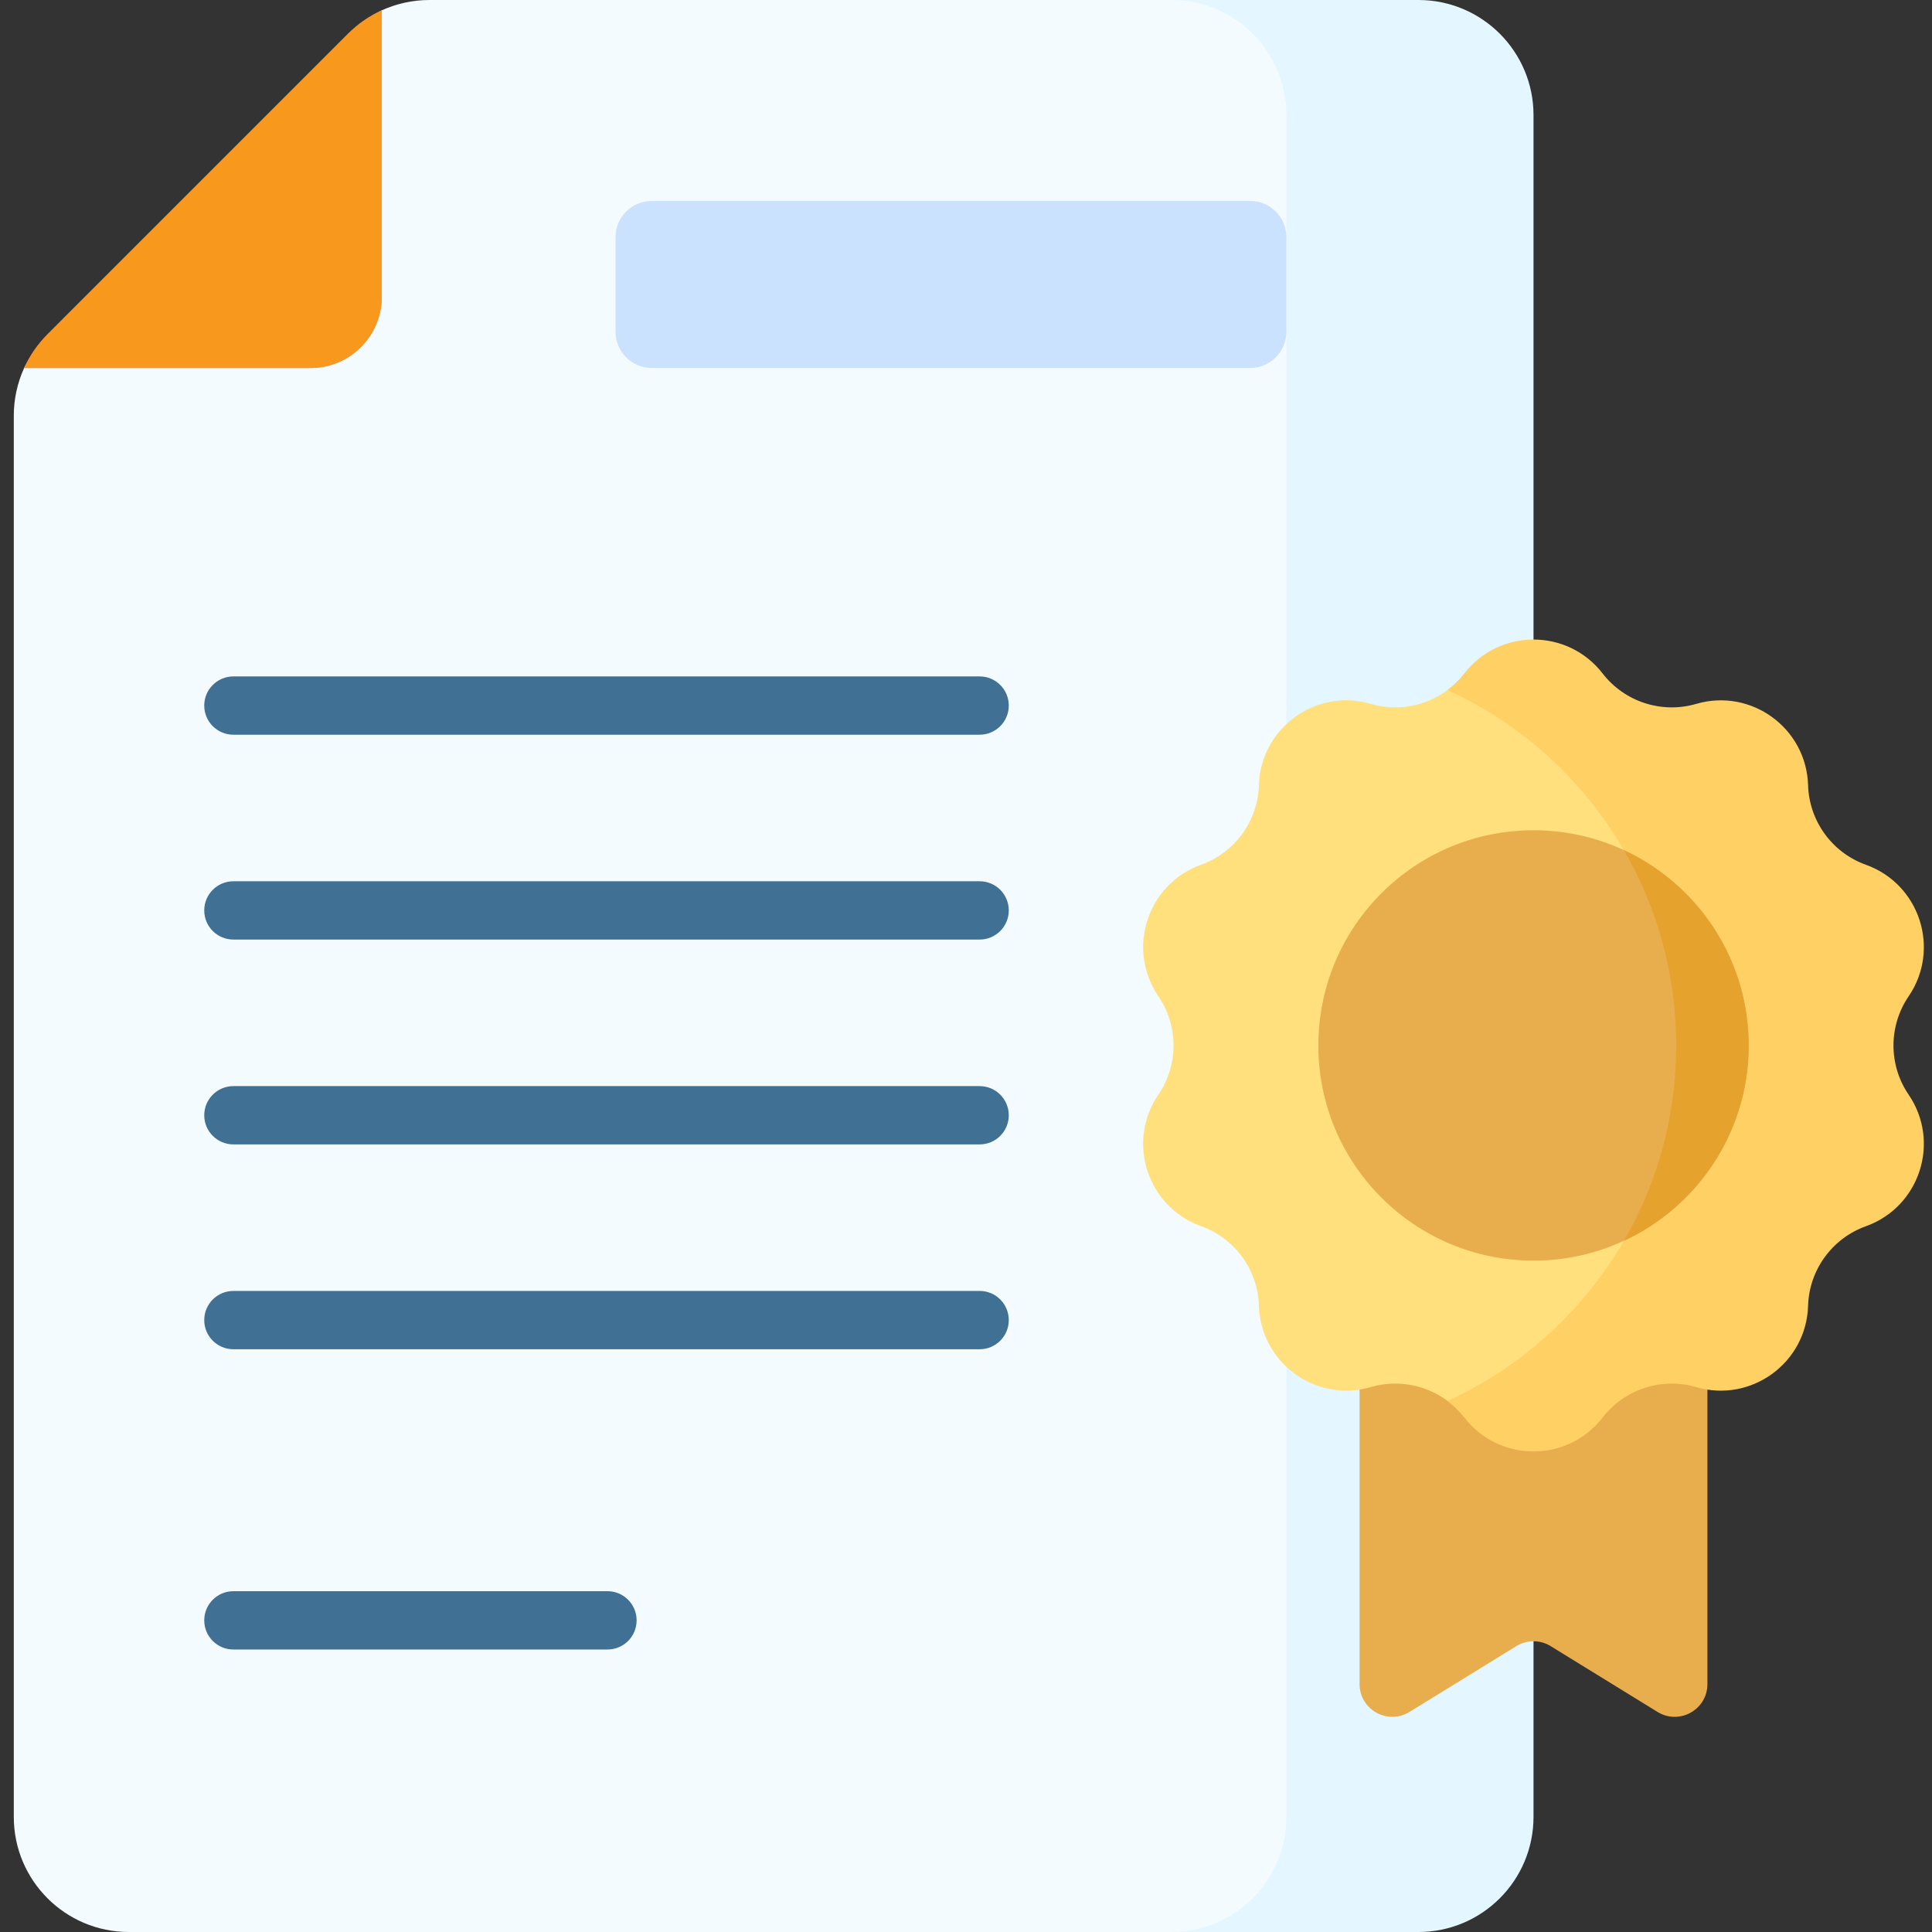
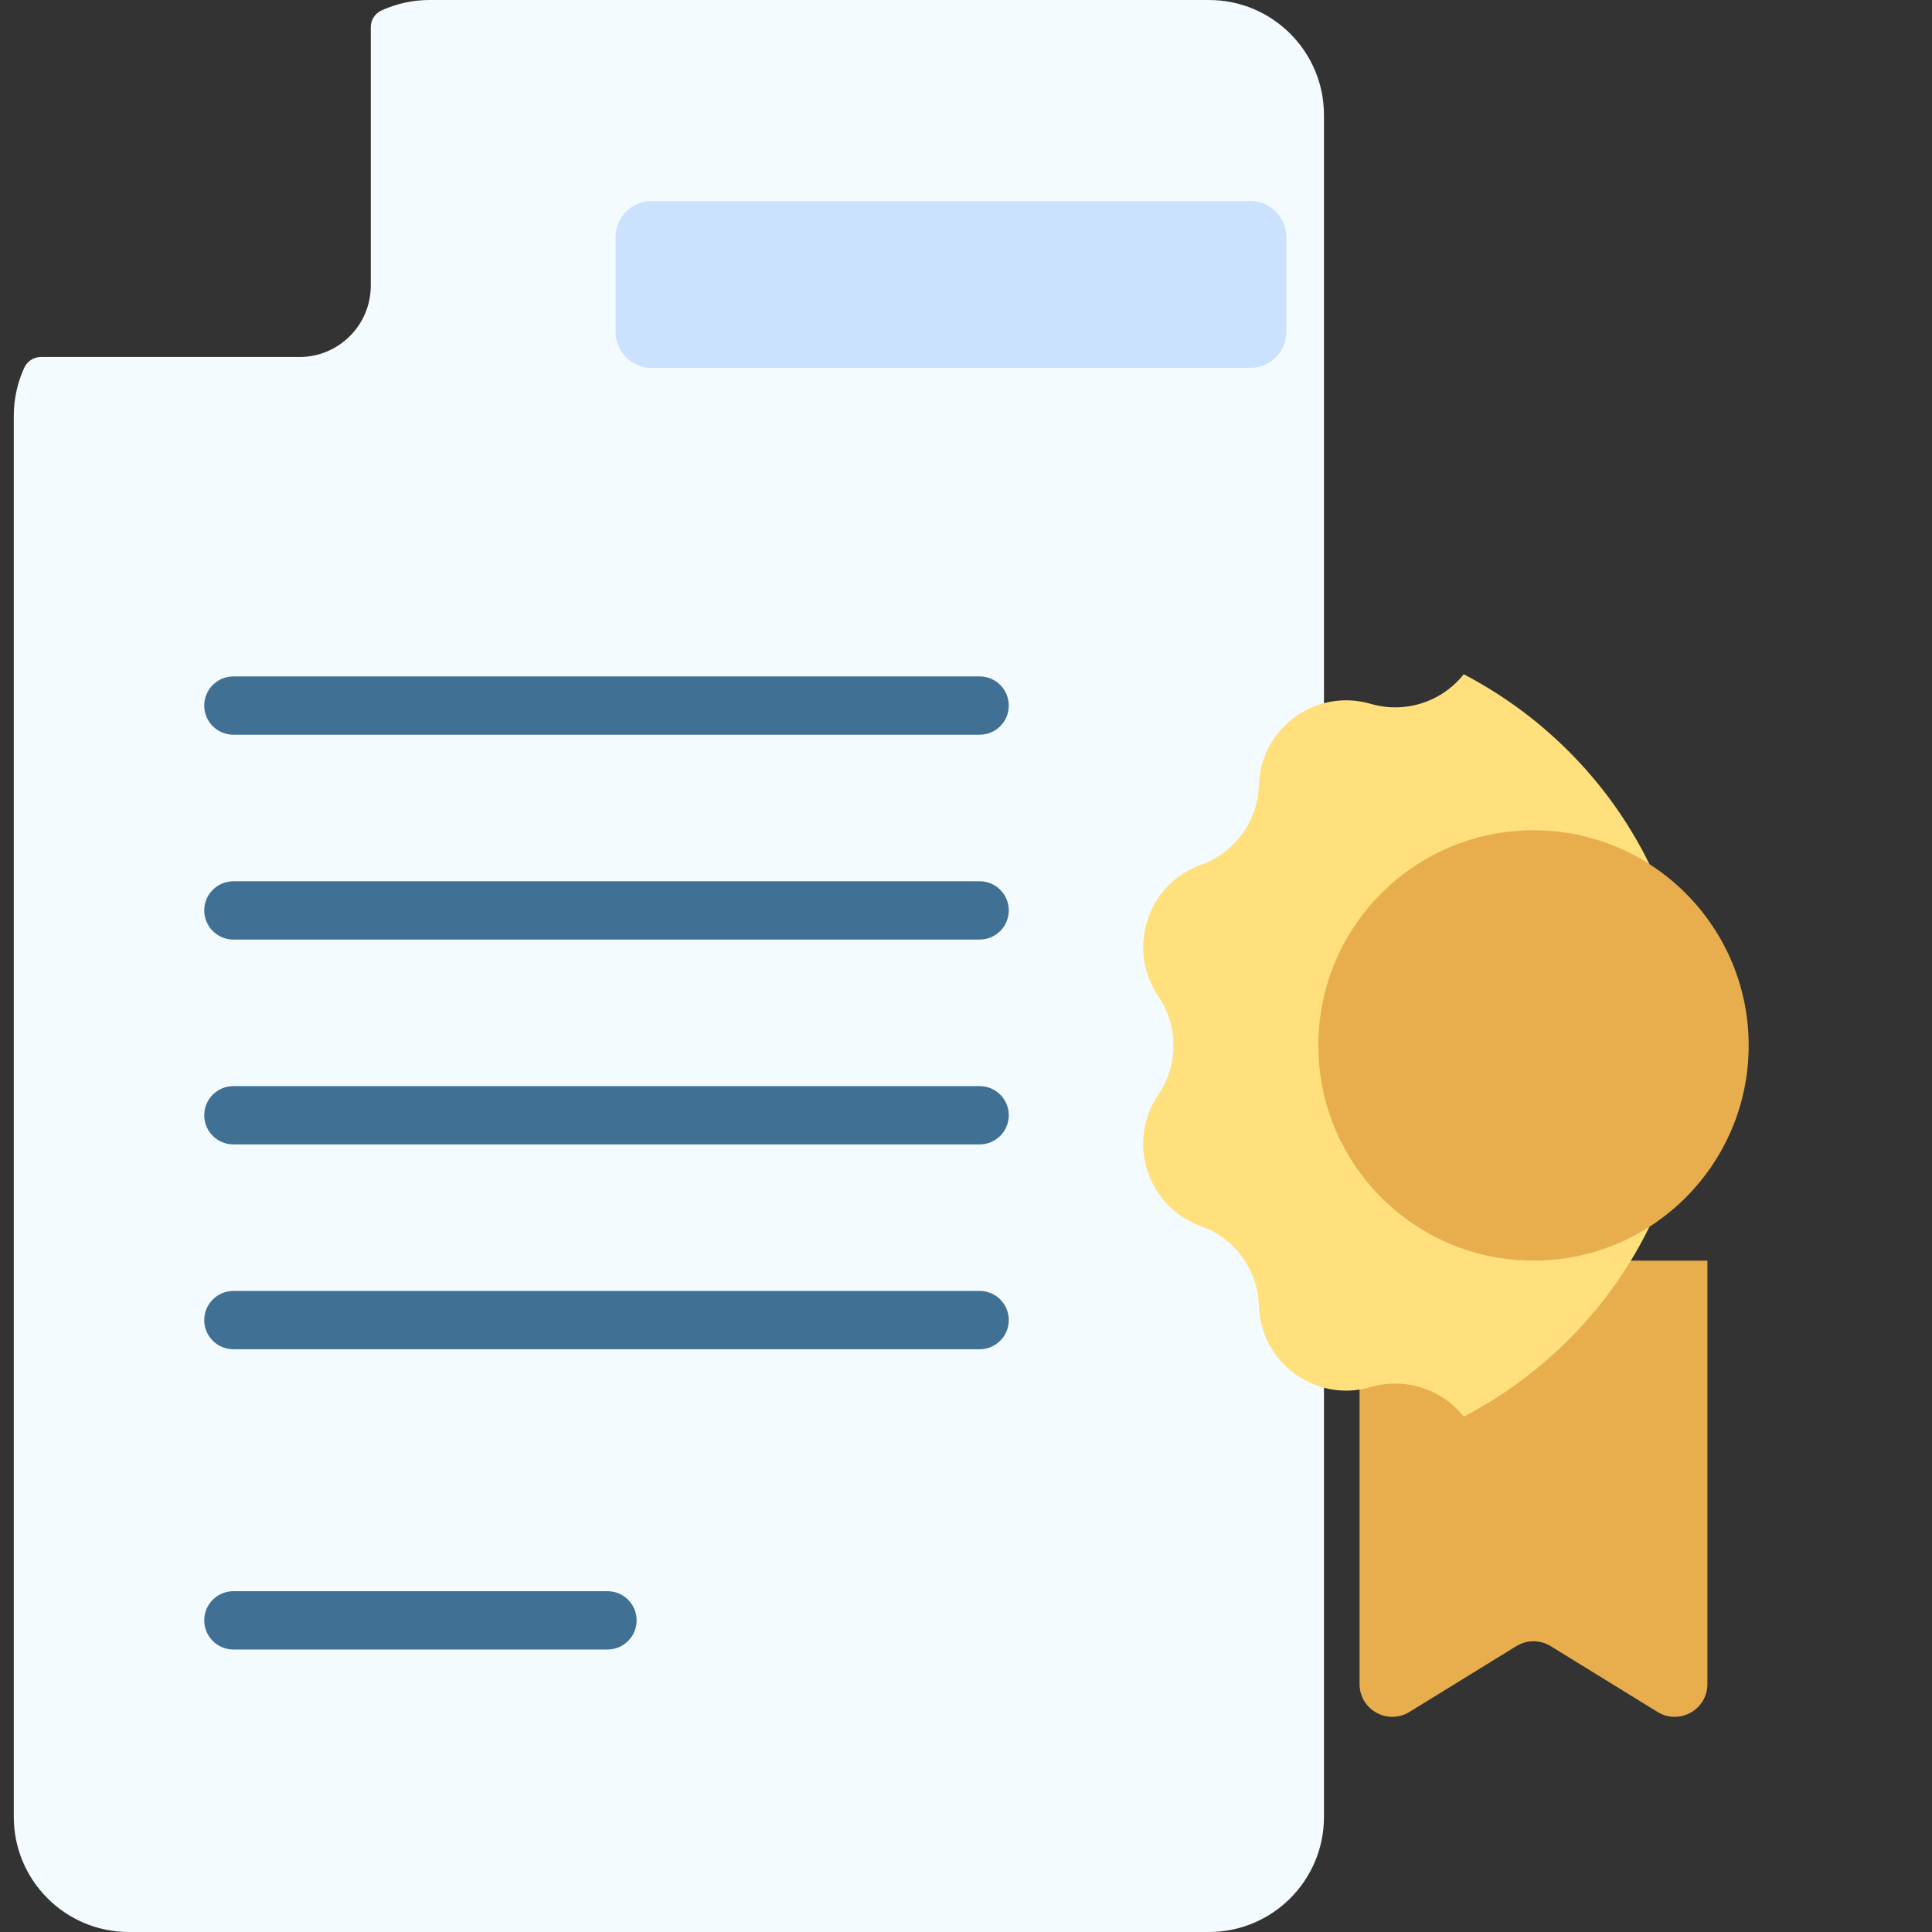
<svg xmlns="http://www.w3.org/2000/svg" width="70" height="70" viewBox="0 0 70 70" fill="none">
  <rect x="0" y="0" width="70" height="70" fill="#333333" stroke="none" />
  <g clip-path="url(#clip0_16310_90365)">
    <path d="M43.8 0H15.559C14.954 0 14.362 0.132 13.822 0.379C13.586 0.487 13.434 0.723 13.434 0.982V10.35C13.434 11.777 12.276 12.935 10.848 12.935H1.482C1.222 12.935 0.987 13.087 0.879 13.323C0.632 13.863 0.5 14.455 0.5 15.06V65.83C0.5 68.133 2.367 70 4.67 70H43.8C46.103 70 47.97 68.133 47.97 65.83V4.17C47.97 1.867 46.103 0 43.8 0Z" fill="#F4FBFF" />
-     <path d="M51.392 0H42.439C44.742 0 46.608 1.867 46.608 4.17V65.83C46.608 68.133 44.742 70 42.439 70H51.392C53.695 70 55.562 68.133 55.562 65.83V4.17C55.562 1.867 53.695 0 51.392 0Z" fill="#E4F6FF" />
-     <path d="M1.722 12.112L12.611 1.222C12.968 0.865 13.383 0.58 13.833 0.375V10.748C13.833 12.176 12.675 13.334 11.248 13.334H0.875C1.08 12.883 1.365 12.469 1.722 12.112Z" fill="#E28086" />
    <path d="M45.297 13.332H23.613C22.889 13.332 22.302 12.745 22.302 12.02V8.593C22.302 7.868 22.889 7.281 23.613 7.281H45.297C46.021 7.281 46.608 7.868 46.608 8.593V12.02C46.608 12.745 46.021 13.332 45.297 13.332Z" fill="#CBE2FF" />
    <path d="M35.494 26.62H8.457C7.873 26.62 7.4 26.148 7.4 25.564C7.4 24.981 7.873 24.508 8.457 24.508H35.494C36.078 24.508 36.55 24.981 36.55 25.564C36.55 26.148 36.078 26.62 35.494 26.62Z" fill="#407093" />
    <path d="M35.494 34.042H8.457C7.873 34.042 7.4 33.569 7.4 32.986C7.4 32.403 7.873 31.93 8.457 31.93H35.494C36.078 31.93 36.55 32.403 36.55 32.986C36.55 33.569 36.078 34.042 35.494 34.042Z" fill="#407093" />
    <path d="M35.494 41.464H8.457C7.873 41.464 7.4 40.991 7.4 40.408C7.4 39.825 7.873 39.352 8.457 39.352H35.494C36.078 39.352 36.55 39.825 36.55 40.408C36.55 40.991 36.078 41.464 35.494 41.464Z" fill="#407093" />
    <path d="M35.494 48.886H8.457C7.873 48.886 7.4 48.413 7.4 47.83C7.4 47.246 7.873 46.773 8.457 46.773H35.494C36.078 46.773 36.55 47.246 36.55 47.83C36.55 48.413 36.078 48.886 35.494 48.886Z" fill="#407093" />
    <path d="M22.01 59.765H8.457C7.873 59.765 7.4 59.292 7.4 58.709C7.4 58.125 7.873 57.652 8.457 57.652H22.01C22.593 57.652 23.066 58.125 23.066 58.709C23.066 59.292 22.593 59.765 22.01 59.765Z" fill="#407093" />
    <path d="M60.056 62.027L56.183 59.642C55.802 59.407 55.321 59.407 54.94 59.642L51.067 62.027C50.277 62.513 49.26 61.945 49.26 61.017V45.676H61.863V61.017C61.863 61.945 60.846 62.513 60.056 62.027Z" fill="#E8AE4D" />
    <path d="M53.034 51.329C57.94 48.765 61.278 43.704 61.278 37.879C61.278 32.055 57.94 26.994 53.034 24.43C52.234 25.438 50.903 25.863 49.666 25.502C47.677 24.921 45.676 26.375 45.613 28.446C45.574 29.747 44.742 30.892 43.517 31.331C41.567 32.031 40.803 34.384 41.969 36.096C42.702 37.172 42.702 38.587 41.969 39.662C40.803 41.374 41.567 43.727 43.517 44.427C44.742 44.866 45.574 46.011 45.613 47.312C45.676 49.383 47.677 50.837 49.666 50.257C50.903 49.896 52.234 50.321 53.034 51.329Z" fill="#FFE07D" />
-     <path d="M69.154 39.663C68.421 38.588 68.421 37.173 69.154 36.097C70.32 34.385 69.556 32.032 67.606 31.333C66.38 30.893 65.549 29.749 65.51 28.447C65.447 26.377 63.446 24.922 61.457 25.503C60.208 25.867 58.862 25.43 58.066 24.401C56.798 22.762 54.324 22.762 53.056 24.401C52.878 24.632 52.672 24.833 52.445 25.001C57.334 27.229 60.732 32.157 60.732 37.88C60.732 43.603 57.334 48.532 52.445 50.76C52.672 50.928 52.878 51.129 53.056 51.36C54.324 52.999 56.798 52.999 58.066 51.36C58.862 50.331 60.208 49.893 61.457 50.258C63.446 50.838 65.447 49.384 65.51 47.313C65.549 46.012 66.38 44.868 67.606 44.428C69.556 43.728 70.32 41.376 69.154 39.663Z" fill="#FFD064" />
    <path d="M55.562 45.675C59.867 45.675 63.358 42.184 63.358 37.878C63.358 33.573 59.867 30.082 55.562 30.082C51.257 30.082 47.766 33.573 47.766 37.878C47.766 42.184 51.257 45.675 55.562 45.675Z" fill="#E8AE4D" />
-     <path d="M63.358 37.881C63.358 34.746 61.507 32.042 58.839 30.805C60.044 32.886 60.733 35.303 60.733 37.881C60.733 40.459 60.044 42.876 58.839 44.957C61.507 43.719 63.358 41.016 63.358 37.881Z" fill="#E5A32E" />
-     <path d="M1.722 12.112L12.611 1.222C12.968 0.865 13.383 0.58 13.833 0.375V10.748C13.833 12.176 12.675 13.334 11.248 13.334H0.875C1.08 12.883 1.365 12.469 1.722 12.112V12.112Z" fill="#F8981D" />
  </g>
  <defs>
    <clipPath id="clip0_16310_90365">
      <rect width="69.205" height="70" fill="white" transform="translate(0.5)" />
    </clipPath>
  </defs>
</svg>